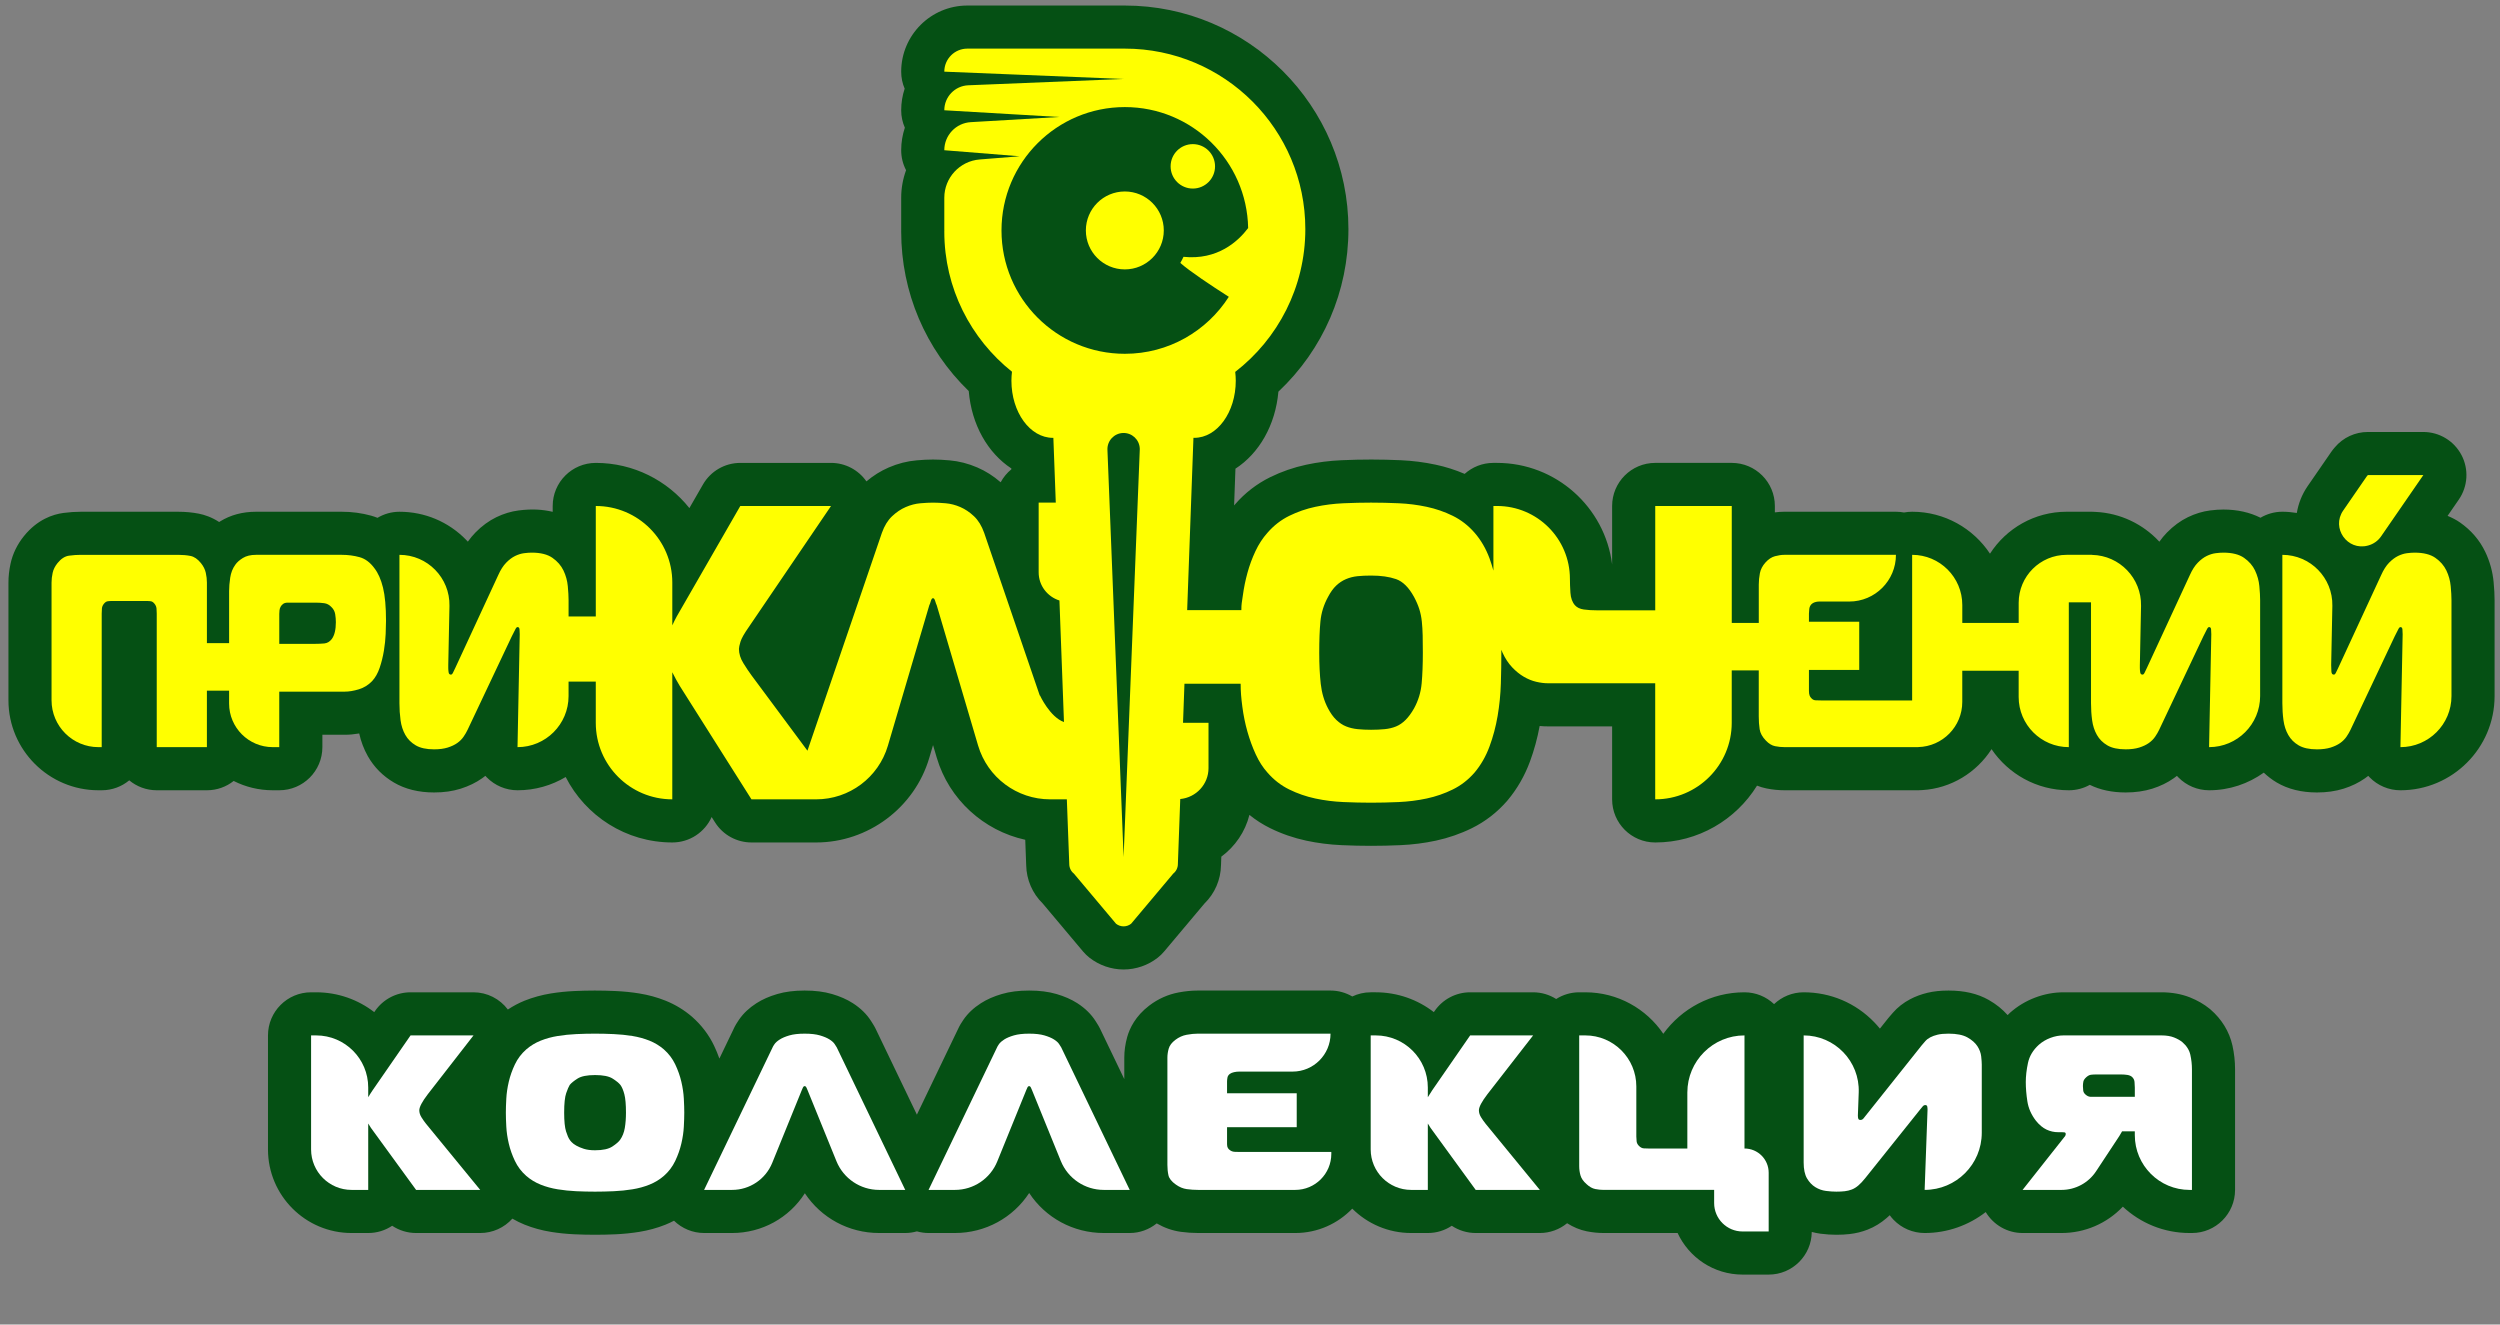
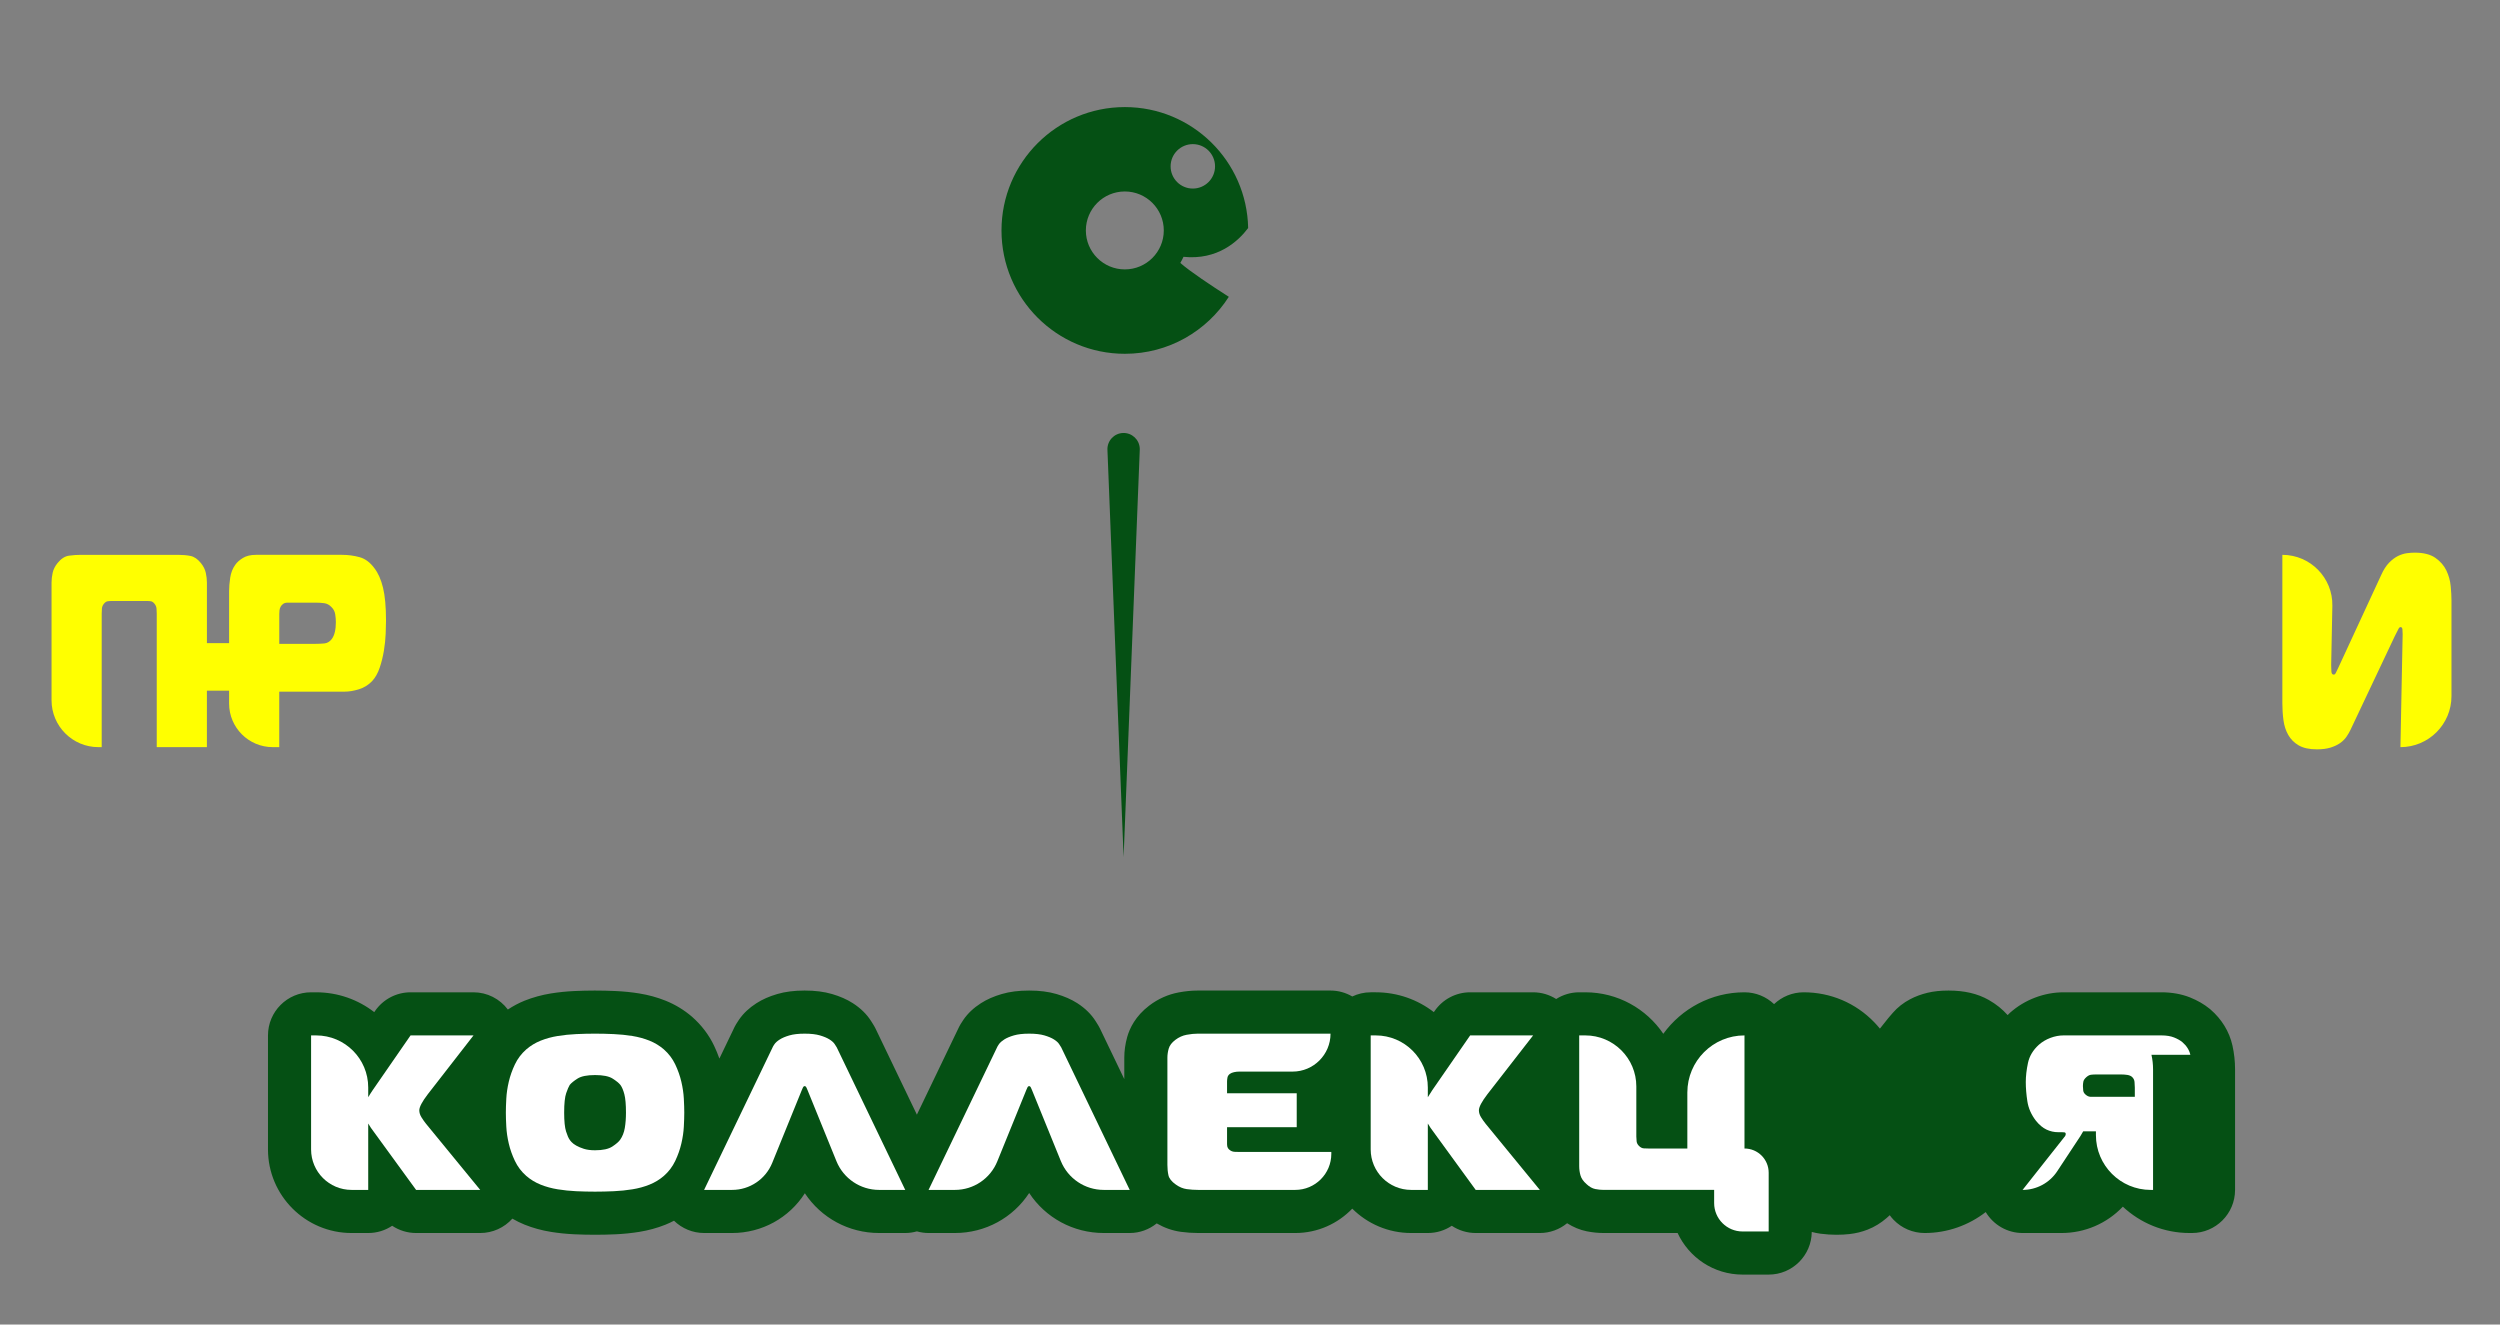
<svg xmlns="http://www.w3.org/2000/svg" width="793.7" height="420.52">
  <rect width="100%" height="100%" fill="#808080" stroke="none" />
  <defs>
    <clipPath clipPathUnits="userSpaceOnUse" id="clipPath40">
      <path d="m-122.086,1177.89l595.276,0l0,-841.89l-595.276,0l0,841.89z" id="path38" />
    </clipPath>
  </defs>
  <g class="layer">
    <title>Layer 1</title>
    <g id="g8" transform="matrix(2.414 0 0 -2.414 0.104 2032.53)">
      <g id="g34">
        <g clip-path="url(#clipPath40)" id="g36">
          <g id="g42" transform="translate(460.995 651.421)">
-             <path d="m-133.086,114c-0.131,1.384 -0.5,2.719 -1.1,3.975c-0.734,1.532 -1.843,2.828 -3.305,3.856c-0.508,0.356 -1.067,0.636 -1.65,0.881l1.478,2.144c1.195,1.735 1.331,3.99 0.35,5.855c-0.979,1.864 -2.912,3.032 -5.018,3.032l-7.3,0c-1.669,0 -3.251,-0.735 -4.327,-2.006c-0.175,-0.199 -0.34,-0.406 -0.495,-0.631l-3.09,-4.483c-0.752,-1.091 -1.22,-2.296 -1.425,-3.53c-0.624,0.097 -1.258,0.161 -1.902,0.161c-1.051,0 -2.031,-0.292 -2.876,-0.79c-1.406,0.707 -3.039,1.079 -4.889,1.079c-0.531,0 -1.092,-0.038 -1.729,-0.118c-0.983,-0.126 -1.96,-0.421 -2.921,-0.884c-0.988,-0.479 -1.916,-1.16 -2.755,-2.018c-0.359,-0.366 -0.694,-0.771 -1.005,-1.21c-2.114,2.284 -5.088,3.768 -8.415,3.921c-0.155,0.014 -0.311,0.02 -0.465,0.02l-3.315,0c-4.227,0 -7.949,-2.2 -10.081,-5.516c-2.198,3.322 -5.966,5.516 -10.238,5.516c-0.364,0 -0.72,-0.034 -1.065,-0.1c-0.345,0.066 -0.701,0.1 -1.066,0.1l-14.682,0c-0.404,0 -0.818,-0.027 -1.241,-0.083l0,0.838c0,3.131 -2.538,5.669 -5.669,5.669l-10.065,0c-3.131,0 -5.669,-2.538 -5.669,-5.669l0,-7.69c-0.939,7.521 -7.372,13.359 -15.142,13.359l-0.472,0c-1.452,0 -2.777,-0.546 -3.78,-1.445c-1.216,0.523 -2.49,0.928 -3.804,1.209c-1.506,0.323 -3.057,0.52 -4.605,0.588c-2.634,0.116 -5.068,0.121 -7.779,0c-1.569,-0.068 -3.129,-0.265 -4.639,-0.589c-1.656,-0.354 -3.252,-0.907 -4.743,-1.641c-1.762,-0.866 -3.326,-2.077 -4.602,-3.547c-0.05,-0.056 -0.1,-0.112 -0.149,-0.169l0.176,4.833c3.102,2.007 5.261,5.711 5.649,10.13c5.886,5.544 9.21,13.184 9.21,21.372c0,16.217 -13.193,29.409 -29.41,29.409l-20.709,0c-4.797,0 -8.7,-3.902 -8.7,-8.699c0,-0.792 0.163,-1.548 0.457,-2.233c-0.297,-0.894 -0.457,-1.85 -0.457,-2.844c0,-0.813 0.172,-1.588 0.481,-2.289c-0.312,-0.934 -0.481,-1.932 -0.481,-2.966c0,-0.943 0.231,-1.837 0.642,-2.623c-0.415,-1.139 -0.642,-2.363 -0.642,-3.633l0,-4.122c0,-0.065 0.001,-0.127 0.002,-0.169c-0.001,-0.059 -0.002,-0.116 -0.002,-0.154c0,-7.974 3.206,-15.471 8.884,-20.969c0.366,-4.432 2.512,-8.152 5.606,-10.179l0.004,-0.106c-0.576,-0.471 -1.057,-1.052 -1.412,-1.712c-0.941,0.819 -1.968,1.473 -3.06,1.944c-1.197,0.518 -2.436,0.834 -3.672,0.94c-1.629,0.142 -2.712,0.14 -4.315,0.001c-1.248,-0.107 -2.487,-0.424 -3.676,-0.939c-1.043,-0.45 -2.026,-1.063 -2.931,-1.83c-1.051,1.512 -2.785,2.432 -4.654,2.432l-11.933,0c-2.029,0 -3.903,-1.083 -4.914,-2.842l-1.784,-3.101c-2.885,3.619 -7.33,5.943 -12.308,5.943c-3.131,0 -5.669,-2.538 -5.669,-5.669l0,-0.764c-1.325,0.306 -2.683,0.408 -4.484,0.18c-0.985,-0.127 -1.965,-0.423 -2.916,-0.882c-0.988,-0.479 -1.919,-1.159 -2.759,-2.02c-0.357,-0.363 -0.691,-0.766 -0.999,-1.201c-0.081,0.086 -0.162,0.172 -0.246,0.257c-2.322,2.37 -5.429,3.675 -8.748,3.675c-1.057,0 -2.043,-0.295 -2.89,-0.798c-0.276,0.108 -0.556,0.207 -0.843,0.286c-1.231,0.34 -2.524,0.512 -3.843,0.512l-11.297,0c-1.763,0 -3.344,-0.424 -4.708,-1.266c-0.045,-0.027 -0.089,-0.055 -0.134,-0.084c-0.98,0.64 -1.927,0.95 -2.675,1.099c-0.847,0.167 -1.765,0.251 -2.728,0.251l-12.785,0c-0.733,0 -1.505,-0.053 -2.292,-0.157c-1.396,-0.186 -3.428,-0.862 -5.185,-3.035c-0.889,-1.101 -1.484,-2.326 -1.768,-3.629c-0.184,-0.841 -0.278,-1.681 -0.278,-2.497l0,-15.475c0,-6.526 5.31,-11.836 11.837,-11.836l0.43,0c1.376,0 2.637,0.49 3.619,1.305c0.982,-0.815 2.244,-1.305 3.62,-1.305l6.597,0c1.33,0 2.552,0.458 3.519,1.225c1.546,-0.784 3.293,-1.225 5.141,-1.225l0.855,0c3.131,0 5.67,2.538 5.67,5.669l0,1.63l2.941,0c0.619,0 1.256,0.061 1.902,0.173c0.236,-1.067 0.615,-2.07 1.137,-2.992c0.818,-1.442 1.973,-2.607 3.427,-3.461c1.475,-0.869 3.252,-1.308 5.285,-1.308c1.291,0 2.435,0.162 3.495,0.496c1.057,0.332 2.01,0.795 2.828,1.374c0.143,0.102 0.284,0.207 0.42,0.315c0.06,-0.066 0.121,-0.132 0.184,-0.196c1.066,-1.088 2.525,-1.7 4.048,-1.7c2.312,0 4.476,0.636 6.33,1.743c2.603,-5.104 7.913,-8.608 14.025,-8.608c2.304,0 4.286,1.373 5.174,3.346l0.446,-0.707c1.039,-1.643 2.848,-2.639 4.792,-2.639l8.51,0c6.826,0 12.941,4.572 14.87,11.118l0.498,1.687l0.489,-1.658c1.62,-5.494 6.181,-9.601 11.637,-10.794l0.125,-3.336c0.036,-1.927 0.82,-3.726 2.184,-5.056l5.295,-6.301c0.25,-0.298 0.531,-0.568 0.836,-0.809c1.276,-1.004 2.873,-1.556 4.495,-1.556c1.621,0 3.217,0.551 4.493,1.553c0.307,0.242 0.587,0.513 0.838,0.812l5.297,6.302c1.365,1.33 2.148,3.131 2.183,5.059l0.041,1.113c1.808,1.331 3.138,3.265 3.697,5.493c0.847,-0.686 1.762,-1.271 2.735,-1.748c1.493,-0.736 3.089,-1.288 4.749,-1.644c1.506,-0.322 3.066,-0.519 4.63,-0.588c2.69,-0.119 5.071,-0.119 7.754,0c1.57,0.069 3.129,0.266 4.639,0.589c1.654,0.355 3.25,0.907 4.739,1.641c1.762,0.865 3.327,2.077 4.651,3.599c0.023,0.027 0.046,0.053 0.067,0.079c1.248,1.491 2.234,3.206 2.931,5.091c0.55,1.49 0.979,3.06 1.275,4.672c0.367,-0.034 0.729,-0.052 1.085,-0.052l8.446,0l0,-9.597c0,-3.131 2.538,-5.669 5.669,-5.669c5.649,0 10.613,2.992 13.388,7.474c0.406,-0.16 0.823,-0.284 1.248,-0.37c0.786,-0.159 1.592,-0.239 2.397,-0.239l17.546,0c0.179,0 0.356,0.008 0.53,0.024c3.819,0.221 7.165,2.328 9.122,5.384c2.206,-3.262 5.939,-5.408 10.165,-5.408c1,0 1.939,0.259 2.756,0.713c1.355,-0.665 2.938,-1.002 4.716,-1.002c1.275,0 2.452,0.167 3.499,0.497c1.056,0.332 2.007,0.795 2.825,1.373c0.143,0.103 0.284,0.207 0.42,0.315c0.06,-0.066 0.121,-0.132 0.184,-0.196c1.067,-1.088 2.526,-1.7 4.048,-1.7c2.681,0 5.158,0.865 7.188,2.318c0.515,-0.486 1.08,-0.928 1.712,-1.299c1.475,-0.869 3.253,-1.308 5.286,-1.308c1.274,0 2.451,0.167 3.499,0.497c1.055,0.332 2.006,0.795 2.824,1.373c0.143,0.102 0.284,0.207 0.42,0.315c0.06,-0.066 0.121,-0.132 0.184,-0.196c1.067,-1.088 2.526,-1.7 4.048,-1.7c6.828,0 12.383,5.555 12.383,12.383l0,12.615c0,0.69 -0.041,1.468 -0.127,2.377" fill="#055014" fill-rule="nonzero" id="path44" />
-           </g>
+             </g>
          <g id="g46" transform="translate(176.69 643.95)">
            <path d="m-133.086,114c-0.273,-0.361 -0.604,-0.561 -0.993,-0.597c-0.389,-0.036 -0.788,-0.053 -1.196,-0.053l-4.729,0l0,3.937c0,0.145 0.009,0.302 0.029,0.47c0.019,0.169 0.068,0.325 0.146,0.47c0.077,0.144 0.19,0.271 0.336,0.379c0.146,0.109 0.354,0.163 0.627,0.163l3.649,0c0.389,0 0.763,-0.025 1.124,-0.073c0.36,-0.048 0.675,-0.217 0.948,-0.506c0.273,-0.264 0.438,-0.578 0.496,-0.939c0.059,-0.36 0.088,-0.71 0.088,-1.047c0,-0.988 -0.175,-1.723 -0.525,-2.204m5.604,9.285c-0.564,0.771 -1.216,1.258 -1.956,1.463c-0.739,0.204 -1.517,0.308 -2.335,0.308l-11.296,0c-0.701,0 -1.275,-0.14 -1.723,-0.416c-0.447,-0.278 -0.778,-0.573 -0.992,-0.885c-0.35,-0.483 -0.574,-1.048 -0.671,-1.698c-0.098,-0.651 -0.146,-1.242 -0.146,-1.771l0,-6.846l-2.919,0l0,7.966c0,0.409 -0.048,0.837 -0.146,1.282c-0.097,0.447 -0.311,0.874 -0.642,1.284c-0.428,0.529 -0.885,0.842 -1.372,0.939c-0.487,0.096 -1.031,0.145 -1.635,0.145l-12.785,0c-0.486,0 -1.002,-0.036 -1.547,-0.109c-0.544,-0.072 -1.05,-0.397 -1.518,-0.975c-0.331,-0.41 -0.545,-0.837 -0.642,-1.284c-0.097,-0.445 -0.146,-0.873 -0.146,-1.282l0,-15.474c0,-3.406 2.762,-6.167 6.168,-6.167l0.429,0l0,17.558c0,0.241 0.01,0.47 0.029,0.687c0.02,0.217 0.107,0.422 0.263,0.614c0.156,0.192 0.321,0.301 0.497,0.325c0.174,0.025 0.35,0.036 0.525,0.036l4.612,0c0.194,0 0.374,-0.011 0.54,-0.036c0.165,-0.024 0.325,-0.133 0.481,-0.325c0.156,-0.192 0.243,-0.403 0.263,-0.632c0.019,-0.229 0.029,-0.452 0.029,-0.669l0,-17.558l6.597,0l0,7.425l2.919,0l0,-1.684c0,-3.171 2.57,-5.741 5.742,-5.741l0.855,0l0,7.298l8.611,0c0.564,0 1.182,0.102 1.853,0.307c0.672,0.204 1.25,0.56 1.737,1.066c0.428,0.458 0.764,1.047 1.007,1.77c0.243,0.723 0.428,1.469 0.555,2.24c0.126,0.771 0.204,1.511 0.233,2.222c0.029,0.71 0.044,1.283 0.044,1.717c0,1.83 -0.131,3.281 -0.394,4.353c-0.263,1.072 -0.638,1.92 -1.124,2.547" fill="#ffff00" fill-rule="nonzero" id="path48" />
          </g>
          <g id="g50" transform="translate(320.013 638.089)">
-             <path d="m-133.086,114c-0.104,-1.157 -0.438,-2.251 -1.001,-3.28c-0.356,-0.624 -0.728,-1.13 -1.114,-1.515c-0.386,-0.386 -0.802,-0.671 -1.245,-0.854c-0.447,-0.184 -0.944,-0.304 -1.494,-0.359c-0.549,-0.055 -1.15,-0.082 -1.802,-0.082c-0.624,0 -1.211,0.027 -1.759,0.082c-0.55,0.055 -1.055,0.175 -1.514,0.359c-0.461,0.183 -0.89,0.468 -1.292,0.854c-0.401,0.385 -0.764,0.891 -1.091,1.515c-0.505,0.956 -0.824,2.03 -0.958,3.225c-0.133,1.193 -0.2,2.562 -0.2,4.106c0,1.616 0.051,2.985 0.157,4.105c0.103,1.12 0.437,2.196 1.001,3.224c0.327,0.625 0.682,1.121 1.069,1.488c0.386,0.368 0.816,0.653 1.292,0.855c0.473,0.201 0.978,0.331 1.513,0.386c0.535,0.055 1.128,0.082 1.782,0.082c1.305,0 2.404,-0.156 3.296,-0.468c0.888,-0.312 1.675,-1.093 2.359,-2.343c0.296,-0.55 0.525,-1.083 0.689,-1.597c0.163,-0.515 0.275,-1.058 0.334,-1.627c0.06,-0.569 0.097,-1.184 0.112,-1.845c0.015,-0.662 0.022,-1.416 0.022,-2.26c0,-1.544 -0.052,-2.893 -0.156,-4.051m109.607,14.857c-0.311,0.65 -0.794,1.204 -1.445,1.662c-0.652,0.457 -1.561,0.687 -2.729,0.687c-0.292,0 -0.627,-0.025 -1.007,-0.073c-0.38,-0.049 -0.769,-0.169 -1.168,-0.361c-0.399,-0.193 -0.793,-0.488 -1.182,-0.886c-0.389,-0.397 -0.74,-0.945 -1.051,-1.643l-5.633,-12.176c-0.137,-0.289 -0.244,-0.512 -0.322,-0.668c-0.078,-0.157 -0.165,-0.235 -0.262,-0.235c-0.175,0 -0.278,0.102 -0.307,0.307c-0.029,0.204 -0.044,0.391 -0.044,0.56l0,0.397l0.156,7.777c0.074,3.636 -2.816,6.627 -6.434,6.704c-0.012,0.002 -0.024,0.008 -0.036,0.008l-0.107,0l-2.92,0l-0.027,0l-0.262,0c-3.484,0 -6.307,-2.824 -6.307,-6.308l0,-2.652l-7.415,0l0,2.363c0,3.643 -2.954,6.597 -6.596,6.597l0,-19.149l-12.027,0c-0.214,0 -0.437,0.005 -0.671,0.018c-0.234,0.011 -0.428,0.114 -0.583,0.307c-0.079,0.073 -0.147,0.181 -0.206,0.325c-0.057,0.145 -0.086,0.349 -0.086,0.614l0,2.746l6.614,0l0,6.343l-6.614,0l0,1.063c0,0.169 0.014,0.374 0.043,0.614c0.029,0.242 0.122,0.446 0.278,0.615c0.116,0.12 0.266,0.211 0.452,0.271c0.185,0.06 0.374,0.09 0.569,0.09l3.957,0c3.393,0 6.143,2.75 6.143,6.143l-14.683,0c-0.37,0 -0.778,-0.061 -1.225,-0.181c-0.449,-0.121 -0.866,-0.398 -1.256,-0.831c-0.39,-0.434 -0.633,-0.904 -0.73,-1.409c-0.097,-0.506 -0.145,-1 -0.145,-1.482l0,-5.05l-3.554,0l0,15.377l-10.064,0l0,-13.723l-7.615,0c-0.681,0 -1.276,0.035 -1.78,0.11c-0.505,0.073 -0.89,0.256 -1.158,0.551c-0.356,0.404 -0.556,0.955 -0.601,1.652c-0.045,0.699 -0.067,1.305 -0.067,1.819c0,5.297 -4.294,9.591 -9.591,9.591l-0.471,0l0,-8.501c-0.155,0.544 -0.316,1.085 -0.51,1.611c-0.476,1.285 -1.128,2.406 -1.959,3.362c-0.831,0.955 -1.789,1.698 -2.872,2.232c-1.083,0.533 -2.226,0.928 -3.428,1.185c-1.202,0.257 -2.427,0.413 -3.674,0.468c-1.247,0.055 -2.465,0.084 -3.651,0.084c-1.159,0 -2.368,-0.029 -3.629,-0.084c-1.263,-0.055 -2.494,-0.211 -3.696,-0.468c-1.203,-0.257 -2.346,-0.652 -3.429,-1.185c-1.085,-0.534 -2.042,-1.277 -2.872,-2.232c-0.623,-0.698 -1.152,-1.507 -1.581,-2.425c-0.431,-0.919 -0.78,-1.865 -1.046,-2.838c-0.268,-0.974 -0.468,-1.957 -0.602,-2.949c-0.134,-0.991 -0.2,-1.078 -0.2,-1.96l-7.127,0l0.826,22.669c0.035,-0.001 0.07,-0.008 0.105,-0.008c3.016,0 5.461,3.365 5.461,7.516c0,0.394 -0.03,0.779 -0.072,1.157c5.607,4.342 9.22,11.135 9.22,18.775c0,13.112 -10.629,23.741 -23.74,23.741l-20.71,0c-1.673,0 -3.03,-1.357 -3.03,-3.031l23.58,-0.96l-20.426,-0.831c-1.762,-0.071 -3.154,-1.522 -3.154,-3.286l15.111,-0.883l-11.627,-0.679c-1.956,-0.114 -3.484,-1.734 -3.484,-3.693l9.911,-0.794l-5.259,-0.421c-2.627,-0.211 -4.652,-2.405 -4.652,-5.04l0,-4.123c0,-0.056 0.004,-0.111 0.004,-0.167c0,-0.052 -0.004,-0.103 -0.004,-0.156c0,-7.454 3.483,-14.105 8.901,-18.429c-0.044,-0.385 -0.074,-0.777 -0.074,-1.18c0,-4.151 2.445,-7.516 5.461,-7.516c0.019,0 0.036,0.004 0.055,0.004l0.318,-8.524l-2.252,0l0,-9.168c0,-1.744 1.154,-3.204 2.733,-3.703l0.597,-15.99c-1.866,0.676 -3.154,3.501 -3.154,3.501l-0.03,-0.009l-7.314,21.4c-0.326,0.918 -0.771,1.644 -1.335,2.177c-0.565,0.533 -1.166,0.937 -1.803,1.212c-0.639,0.276 -1.277,0.441 -1.915,0.496c-0.639,0.055 -1.195,0.084 -1.669,0.084c-0.476,0 -1.033,-0.029 -1.671,-0.084c-0.638,-0.055 -1.276,-0.22 -1.914,-0.496c-0.639,-0.275 -1.24,-0.679 -1.803,-1.212c-0.564,-0.533 -1.01,-1.259 -1.336,-2.177l-9.792,-28.655l-7.362,9.916c-0.327,0.441 -0.683,0.973 -1.069,1.599c-0.386,0.624 -0.579,1.248 -0.579,1.874c0,0.183 0.067,0.496 0.201,0.937c0.133,0.441 0.496,1.083 1.09,1.929l10.82,15.928l-11.933,0l-8.372,-14.55c-0.193,-0.348 -0.382,-0.739 -0.57,-1.15l0,5.637c0,5.557 -4.506,10.063 -10.063,10.063l0,-14.533l-3.579,0l0,2.147c0,0.505 -0.034,1.12 -0.102,1.842c-0.068,0.723 -0.258,1.41 -0.569,2.06c-0.312,0.65 -0.793,1.204 -1.445,1.662c-0.652,0.457 -1.562,0.687 -2.73,0.687c-0.291,0 -0.627,-0.025 -1.006,-0.073c-0.38,-0.049 -0.77,-0.169 -1.168,-0.361c-0.399,-0.193 -0.793,-0.488 -1.182,-0.886c-0.39,-0.397 -0.74,-0.945 -1.051,-1.643l-5.634,-12.176c-0.136,-0.289 -0.243,-0.512 -0.321,-0.668c-0.078,-0.157 -0.165,-0.235 -0.263,-0.235c-0.174,0 -0.277,0.102 -0.306,0.307c-0.029,0.204 -0.044,0.391 -0.044,0.56l0,0.397l0.157,7.776c0.074,3.685 -2.893,6.713 -6.579,6.713l0,-19.51c0,-0.772 0.049,-1.518 0.146,-2.24c0.098,-0.723 0.307,-1.368 0.628,-1.933c0.321,-0.567 0.778,-1.025 1.372,-1.373c0.593,-0.35 1.396,-0.525 2.408,-0.525c0.701,0 1.299,0.08 1.795,0.236c0.497,0.156 0.915,0.354 1.255,0.595c0.341,0.241 0.618,0.518 0.832,0.832c0.214,0.312 0.389,0.614 0.526,0.903l5.808,12.284c0.214,0.409 0.37,0.716 0.468,0.921c0.097,0.204 0.194,0.308 0.291,0.308c0.156,0 0.243,-0.097 0.263,-0.29c0.019,-0.193 0.029,-0.41 0.029,-0.65l-0.292,-14.85c3.708,0 6.714,3.006 6.714,6.714l0,1.909l3.579,0l0,-5.425c0,-5.557 4.505,-10.063 10.063,-10.063l0,16.715c0.332,-0.665 0.658,-1.272 0.971,-1.779l9.441,-14.936l5.176,0l0.435,0l2.899,0c4.359,0 8.199,2.871 9.432,7.053l5.445,18.466c0.059,0.11 0.126,0.294 0.201,0.551c0.073,0.256 0.17,0.384 0.29,0.384c0.117,0 0.214,-0.128 0.288,-0.384c0.075,-0.257 0.141,-0.441 0.201,-0.551l5.437,-18.437c1.238,-4.199 5.094,-7.082 9.472,-7.082l2.202,0l0.318,-8.509c0,-0.491 0.225,-0.956 0.611,-1.259l5.541,-6.593c0.291,-0.229 0.641,-0.344 0.991,-0.344c0.35,0 0.7,0.115 0.991,0.344l5.54,6.593c0.386,0.303 0.611,0.767 0.611,1.258l0.312,8.55c2.082,0.2 3.717,1.933 3.717,4.068l0,5.956l-3.351,0l0.187,5.14l7.391,0c0,-1.065 0.073,-1.884 0.222,-3.024c0.149,-1.138 0.371,-2.232 0.669,-3.278c0.296,-1.048 0.659,-2.04 1.09,-2.977c0.43,-0.937 0.942,-1.735 1.537,-2.397c0.83,-0.956 1.787,-1.7 2.872,-2.231c1.083,-0.534 2.226,-0.929 3.429,-1.186c1.202,-0.257 2.433,-0.413 3.696,-0.468c1.261,-0.055 2.47,-0.084 3.629,-0.084c1.157,0 2.367,0.029 3.629,0.084c1.26,0.055 2.494,0.211 3.696,0.468c1.202,0.257 2.345,0.652 3.428,1.186c1.083,0.531 2.041,1.275 2.872,2.231c0.831,0.992 1.483,2.13 1.959,3.418c0.475,1.285 0.831,2.626 1.069,4.023c0.237,1.396 0.379,2.81 0.424,4.243c0.044,1.433 0.065,2.792 0.065,4.079c0,0.122 -0.003,0.255 -0.003,0.379c0.053,-0.126 0.099,-0.253 0.157,-0.379c0.355,-0.772 0.779,-1.416 1.269,-1.929c0.489,-0.516 1.001,-0.929 1.535,-1.24c0.535,-0.313 1.077,-0.533 1.626,-0.661c0.549,-0.13 1.061,-0.194 1.535,-0.194l14.116,0l0,-15.267c5.558,0 10.064,4.507 10.064,10.065l0,6.889l3.554,0l0,-6.042c0,-0.602 0.038,-1.162 0.116,-1.679c0.077,-0.519 0.351,-1.019 0.817,-1.5c0.389,-0.41 0.793,-0.657 1.211,-0.741c0.419,-0.085 0.842,-0.127 1.271,-0.127l16.755,0l0.653,0l0.138,0l0,0.007c3.218,0.075 5.805,2.701 5.805,5.937l0,4.1l7.415,0l0,-3.447c0,-3.643 2.953,-6.597 6.596,-6.597l0,19.042l2.92,0l0,-13.26c0,-0.772 0.048,-1.518 0.146,-2.24c0.096,-0.723 0.306,-1.368 0.628,-1.933c0.32,-0.567 0.777,-1.025 1.371,-1.373c0.593,-0.35 1.396,-0.525 2.408,-0.525c0.701,0 1.3,0.08 1.796,0.236c0.496,0.156 0.914,0.354 1.255,0.595c0.339,0.241 0.617,0.518 0.832,0.832c0.214,0.312 0.388,0.614 0.525,0.903l5.809,12.284c0.214,0.409 0.369,0.716 0.466,0.921c0.098,0.204 0.195,0.308 0.292,0.308c0.156,0 0.244,-0.097 0.263,-0.29c0.02,-0.193 0.029,-0.41 0.029,-0.65l-0.292,-14.85c3.708,0 6.714,3.006 6.714,6.714l0,12.616c0,0.505 -0.034,1.12 -0.102,1.842c-0.069,0.723 -0.258,1.41 -0.569,2.06" fill="#ffff00" fill-rule="nonzero" id="path52" />
-           </g>
+             </g>
          <g id="g54" transform="translate(455.35 650.886)">
            <path d="m-133.086,114c-0.068,0.723 -0.258,1.409 -0.568,2.06c-0.312,0.65 -0.794,1.204 -1.446,1.662c-0.652,0.457 -1.561,0.686 -2.729,0.686c-0.292,0 -0.627,-0.024 -1.007,-0.072c-0.38,-0.049 -0.769,-0.169 -1.168,-0.361c-0.398,-0.194 -0.793,-0.489 -1.182,-0.886c-0.389,-0.398 -0.74,-0.945 -1.05,-1.644l-5.634,-12.175c-0.137,-0.29 -0.243,-0.512 -0.321,-0.668c-0.079,-0.158 -0.166,-0.236 -0.263,-0.236c-0.195,0 -0.302,0.133 -0.321,0.398c-0.02,0.264 -0.03,0.553 -0.03,0.867l0.156,7.777c0.075,3.684 -2.892,6.711 -6.577,6.711l0,-19.51c0,-0.771 0.048,-1.517 0.146,-2.24c0.097,-0.723 0.307,-1.367 0.628,-1.932c0.32,-0.567 0.777,-1.025 1.371,-1.374c0.594,-0.349 1.396,-0.524 2.408,-0.524c0.701,0 1.3,0.079 1.796,0.235c0.496,0.157 0.914,0.355 1.255,0.596c0.34,0.24 0.617,0.518 0.832,0.831c0.214,0.313 0.389,0.614 0.525,0.903l5.809,12.285c0.214,0.409 0.369,0.715 0.467,0.921c0.097,0.204 0.194,0.307 0.292,0.307c0.155,0 0.243,-0.096 0.262,-0.289c0.02,-0.193 0.03,-0.41 0.03,-0.65l-0.292,-14.85c3.708,0 6.714,3.006 6.714,6.714l0,12.615c0,0.506 -0.035,1.12 -0.103,1.843" fill="#ffff00" fill-rule="nonzero" id="path56" />
          </g>
          <g id="g58" transform="translate(444.459 656.225)">
-             <path d="m-133.086,114l0.044,0.012c0.686,0.185 1.285,0.609 1.688,1.194l5.559,8.064l-7.3,0c-0.051,-0.062 -0.108,-0.12 -0.154,-0.186l-3.091,-4.484c-1.586,-2.3 0.557,-5.329 3.254,-4.6" fill="#ffff00" fill-rule="nonzero" id="path60" />
-           </g>
+             </g>
          <g id="g62" transform="translate(286.997 706.099)">
            <path d="m-133.086,114c0,1.614 1.308,2.922 2.922,2.922c1.614,0 2.922,-1.308 2.922,-2.922c0,-1.614 -1.308,-2.922 -2.922,-2.922c-1.614,0 -2.922,1.308 -2.922,2.922m-6.021,-13.554c-2.831,0 -5.125,2.294 -5.125,5.124c0,2.83 2.294,5.125 5.125,5.125c2.83,0 5.124,-2.295 5.124,-5.125c0,-2.83 -2.294,-5.124 -5.124,-5.124m16.219,5.44c-0.169,8.814 -7.361,15.908 -16.216,15.908c-8.96,0 -16.223,-7.264 -16.223,-16.224c0,-8.96 7.263,-16.223 16.223,-16.223c5.746,0 10.79,2.989 13.673,7.495c-2.333,1.491 -5.159,3.37 -6.378,4.456c0.153,0.26 0.293,0.527 0.417,0.803c4.481,-0.464 7.193,2.042 8.504,3.785" fill="#055014" fill-rule="nonzero" id="path64" />
          </g>
          <g id="g66" transform="translate(280.731 671.031)">
            <path d="m-133.086,114c-1.174,-0.046 -2.088,-1.036 -2.042,-2.21l2.126,-53.565l2.126,53.565c0.002,0.054 0.002,0.113 0,0.168c-0.046,1.174 -1.036,2.088 -2.21,2.042" fill="#055014" fill-rule="nonzero" id="path68" />
          </g>
          <g id="g70" transform="translate(426.641 590.495)">
            <path d="m-133.086,114l-0.003,0.01c-0.407,1.802 -1.4,3.428 -2.872,4.702c-0.041,0.035 -0.082,0.07 -0.123,0.103c-0.725,0.593 -1.589,1.093 -2.586,1.493c-1.118,0.444 -2.384,0.67 -3.764,0.67l-12.842,0c-1.274,0 -2.536,-0.233 -3.752,-0.694c-1.216,-0.46 -2.312,-1.117 -3.301,-1.99c-0.111,-0.1 -0.214,-0.207 -0.32,-0.311c-0.683,0.768 -1.511,1.439 -2.494,1.995c-1.467,0.828 -3.193,1.23 -5.277,1.23c-1.041,0 -1.944,-0.096 -2.765,-0.292c-0.823,-0.199 -1.587,-0.481 -2.267,-0.839c-0.9,-0.472 -1.674,-1.08 -2.288,-1.79l-0.505,-0.585c-0.047,-0.054 -0.092,-0.109 -0.137,-0.165l-1.063,-1.335c-0.231,0.284 -0.476,0.559 -0.733,0.826c-2.456,2.547 -5.758,3.95 -9.296,3.95c-1.508,0 -2.876,-0.594 -3.891,-1.554c-1.016,0.96 -2.382,1.554 -3.891,1.554c-4.386,0 -8.278,-2.153 -10.677,-5.457c-2.227,3.29 -5.995,5.457 -10.258,5.457l-0.803,0c-1.114,0 -2.151,-0.327 -3.028,-0.882c-0.89,0.564 -1.936,0.882 -3.032,0.882l-8.281,0c-1.861,0 -3.605,-0.915 -4.663,-2.445l-0.112,-0.163c-2.116,1.634 -4.766,2.608 -7.64,2.608l-0.666,0c-0.868,0 -1.688,-0.201 -2.423,-0.55c-0.84,0.492 -1.815,0.78 -2.859,0.78l-17.463,0c-0.789,0 -1.601,-0.079 -2.488,-0.242c-1.413,-0.261 -2.723,-0.846 -3.897,-1.739c-1.818,-1.384 -2.575,-3.001 -2.889,-4.114c-0.256,-0.907 -0.387,-1.831 -0.387,-2.745l0,-2.81l-3.188,6.634c-0.11,0.228 -0.262,0.49 -0.401,0.701l-0.162,0.257c-0.006,0.01 -0.011,0.018 -0.017,0.027c-0.574,0.913 -1.383,1.708 -2.419,2.374c-0.782,0.498 -1.672,0.89 -2.718,1.197c-1.055,0.31 -2.235,0.46 -3.61,0.46c-1.375,0 -2.557,-0.151 -3.603,-0.458c-1.053,-0.308 -1.945,-0.701 -2.739,-1.208c-0.971,-0.624 -1.723,-1.335 -2.302,-2.178c-0.247,-0.361 -0.518,-0.785 -0.746,-1.301l-5.371,-11.176l-5.432,11.305c-0.108,0.225 -0.262,0.488 -0.398,0.697l-0.165,0.261l-0.022,0.036c-0.574,0.908 -1.382,1.701 -2.411,2.362c-0.783,0.501 -1.675,0.893 -2.722,1.2c-1.054,0.31 -2.235,0.46 -3.609,0.46c-1.376,0 -2.557,-0.151 -3.604,-0.458c-1.054,-0.309 -1.947,-0.702 -2.734,-1.206c-0.97,-0.622 -1.722,-1.331 -2.311,-2.187c-0.246,-0.359 -0.514,-0.782 -0.74,-1.293l-1.827,-3.802c-0.199,0.56 -0.426,1.117 -0.687,1.667c-0.688,1.447 -1.653,2.723 -2.911,3.831c-1.035,0.892 -2.208,1.605 -3.499,2.123c-1.083,0.432 -2.239,0.75 -3.446,0.946c-1,0.161 -2.042,0.267 -3.097,0.315c-1.896,0.086 -3.637,0.084 -5.446,0c-1.04,-0.049 -2.074,-0.155 -3.077,-0.316c-1.2,-0.195 -2.357,-0.513 -3.446,-0.947c-0.777,-0.312 -1.51,-0.706 -2.211,-1.168c-1.058,1.405 -2.717,2.265 -4.517,2.265l-8.28,0c-1.862,0 -3.605,-0.915 -4.664,-2.446l-0.112,-0.162c-2.115,1.634 -4.766,2.608 -7.64,2.608l-0.666,0c-3.13,0 -5.669,-2.539 -5.669,-5.67l0,-14.993c0,-6.063 4.933,-10.995 10.995,-10.995l2.189,0c1.164,0 2.247,0.351 3.148,0.954c0.92,-0.614 2.012,-0.954 3.147,-0.954l8.434,0c1.639,0 3.168,0.707 4.227,1.892c0.519,-0.3 1.057,-0.571 1.618,-0.795c1.088,-0.436 2.249,-0.755 3.452,-0.948c1.004,-0.162 2.038,-0.268 3.076,-0.316c0.917,-0.043 1.828,-0.063 2.733,-0.063c0.874,0 1.777,0.02 2.711,0.062c1.048,0.048 2.089,0.155 3.097,0.317c1.203,0.194 2.364,0.512 3.446,0.946c0.386,0.154 0.759,0.333 1.125,0.523c1.047,-1.022 2.461,-1.618 3.959,-1.618l3.682,0c3.937,0 7.506,1.998 9.568,5.227c2.142,-3.234 5.769,-5.227 9.764,-5.227l3.439,0c0.526,0 1.04,0.078 1.534,0.217c0.493,-0.139 1.007,-0.217 1.533,-0.217l3.471,0c4.002,0 7.632,2.008 9.762,5.262c2.147,-3.255 5.792,-5.262 9.807,-5.262l3.414,0c1.314,0 2.559,0.464 3.553,1.265c0.999,-0.579 2.066,-0.957 3.189,-1.111c0.749,-0.102 1.515,-0.154 2.277,-0.154l12.754,0c2.944,0 5.602,1.234 7.497,3.205c1.989,-1.98 4.729,-3.205 7.75,-3.205l2.188,0c1.165,0 2.248,0.351 3.148,0.954c0.92,-0.614 2.013,-0.954 3.147,-0.954l8.435,0c1.335,0 2.594,0.473 3.588,1.288c0.81,-0.513 1.672,-0.88 2.586,-1.063c0.746,-0.149 1.494,-0.225 2.224,-0.225l9.722,0c1.493,-3.225 4.761,-5.468 8.542,-5.468l3.435,0c3.11,0 5.634,2.507 5.666,5.609c0.377,-0.098 0.76,-0.18 1.151,-0.231c0.733,-0.093 1.432,-0.14 2.077,-0.14c0.635,0 1.209,0.031 1.767,0.095c0.812,0.094 1.602,0.289 2.354,0.583c0.901,0.353 1.745,0.87 2.493,1.519c0.139,0.12 0.277,0.245 0.413,0.375c0.155,-0.213 0.325,-0.416 0.509,-0.608c1.069,-1.108 2.542,-1.734 4.081,-1.734c3.026,0 5.807,1.035 8.035,2.755c1.018,-1.694 2.846,-2.755 4.847,-2.755l5.114,0c3.089,0 5.99,1.268 8.071,3.466c2.301,-2.149 5.389,-3.466 8.778,-3.466l0.312,0c3.131,0 5.669,2.538 5.669,5.669l0,15.872c0,1.052 -0.118,2.108 -0.348,3.139" fill="#055014" fill-rule="nonzero" id="path72" />
          </g>
          <g id="g74" transform="translate(188.475 581.03)">
            <path d="m-133.086,114c-0.192,0.307 -0.288,0.614 -0.288,0.92c0,0.434 0.37,1.137 1.112,2.109l6.019,7.744l-8.281,0l-4.984,-7.208c-0.226,-0.332 -0.414,-0.634 -0.583,-0.921l0,1.281c0,3.782 -3.066,6.848 -6.848,6.848l-0.666,0l0,-14.993c0,-2.942 2.384,-5.326 5.326,-5.326l2.188,0l0,8.731c0.117,-0.189 0.232,-0.391 0.353,-0.565l5.943,-8.166l8.434,0l-7.131,8.703c-0.205,0.255 -0.403,0.536 -0.594,0.843" fill="#ffffff" fill-rule="nonzero" id="path76" />
          </g>
          <g id="g78" transform="translate(327.83 581.03)">
            <path d="m-133.086,114c-0.191,0.307 -0.287,0.614 -0.287,0.92c0,0.434 0.37,1.137 1.112,2.109l6.019,7.744l-8.281,0l-4.985,-7.208c-0.225,-0.332 -0.414,-0.634 -0.583,-0.921l0,1.281c0,3.782 -3.065,6.848 -6.848,6.848l-0.666,0l0,-14.993c0,-2.942 2.385,-5.326 5.327,-5.326l2.187,0l0,8.731c0.118,-0.189 0.233,-0.391 0.354,-0.565l5.942,-8.166l8.435,0l-7.131,8.703c-0.205,0.255 -0.403,0.536 -0.595,0.843" fill="#ffffff" fill-rule="nonzero" id="path80" />
          </g>
          <g id="g82" transform="translate(215.215 579.63)">
            <path d="m-133.086,114c-0.103,-0.6 -0.307,-1.118 -0.613,-1.552c-0.179,-0.256 -0.518,-0.551 -1.016,-0.882c-0.499,-0.333 -1.26,-0.499 -2.281,-0.499c-0.589,0 -1.081,0.065 -1.476,0.192c-0.397,0.128 -0.729,0.268 -0.997,0.422c-0.269,0.153 -0.473,0.306 -0.614,0.46c-0.14,0.153 -0.224,0.255 -0.249,0.307c-0.153,0.204 -0.313,0.569 -0.479,1.093c-0.167,0.523 -0.25,1.347 -0.25,2.473c0,1.2 0.09,2.056 0.269,2.569c0.179,0.51 0.332,0.868 0.46,1.072c0.204,0.256 0.549,0.537 1.035,0.844c0.486,0.306 1.252,0.459 2.301,0.459c1.047,0 1.814,-0.153 2.3,-0.459c0.485,-0.307 0.83,-0.588 1.035,-0.844c0.204,-0.281 0.377,-0.69 0.517,-1.226c0.141,-0.537 0.211,-1.342 0.211,-2.415c0,-0.743 -0.051,-1.413 -0.153,-2.014m7.437,6.077c-0.178,0.767 -0.447,1.527 -0.804,2.281c-0.359,0.754 -0.857,1.412 -1.496,1.975c-0.562,0.484 -1.195,0.868 -1.897,1.15c-0.703,0.281 -1.451,0.485 -2.243,0.614c-0.793,0.127 -1.61,0.21 -2.454,0.248c-0.843,0.038 -1.662,0.058 -2.453,0.058c-0.819,0 -1.643,-0.02 -2.473,-0.058c-0.831,-0.038 -1.643,-0.121 -2.434,-0.248c-0.793,-0.129 -1.541,-0.333 -2.244,-0.614c-0.703,-0.282 -1.335,-0.666 -1.897,-1.15c-0.639,-0.563 -1.138,-1.221 -1.495,-1.975c-0.359,-0.754 -0.627,-1.514 -0.805,-2.281c-0.18,-0.767 -0.288,-1.508 -0.326,-2.223c-0.039,-0.716 -0.058,-1.33 -0.058,-1.84c0,-0.513 0.019,-1.126 0.058,-1.841c0.038,-0.716 0.146,-1.457 0.326,-2.224c0.178,-0.766 0.446,-1.527 0.805,-2.281c0.357,-0.754 0.856,-1.412 1.495,-1.974c0.562,-0.486 1.194,-0.869 1.897,-1.15c0.703,-0.282 1.451,-0.486 2.244,-0.613c0.791,-0.128 1.603,-0.212 2.434,-0.25c0.83,-0.038 1.654,-0.057 2.473,-0.057c0.791,0 1.61,0.019 2.453,0.057c0.844,0.038 1.661,0.122 2.454,0.25c0.792,0.127 1.54,0.331 2.243,0.613c0.702,0.281 1.335,0.664 1.897,1.15c0.639,0.562 1.137,1.22 1.496,1.974c0.357,0.754 0.626,1.515 0.804,2.281c0.179,0.767 0.288,1.508 0.326,2.224c0.039,0.715 0.058,1.328 0.058,1.841c0,0.51 -0.019,1.124 -0.058,1.84c-0.038,0.715 -0.147,1.456 -0.326,2.223" fill="#ffffff" fill-rule="nonzero" id="path84" />
          </g>
          <g id="g86" transform="translate(242.819 590.653)">
            <path d="m-133.086,114c-0.129,0.204 -0.352,0.408 -0.671,0.613c-0.32,0.204 -0.742,0.384 -1.266,0.537c-0.523,0.154 -1.194,0.23 -2.012,0.23c-0.819,0 -1.489,-0.076 -2.013,-0.23c-0.524,-0.153 -0.946,-0.333 -1.265,-0.537c-0.32,-0.205 -0.55,-0.409 -0.69,-0.613c-0.141,-0.206 -0.224,-0.345 -0.25,-0.422l-9.009,-18.747l3.682,0c2.317,0 4.403,1.404 5.276,3.55l3.885,9.561c0.025,0.052 0.071,0.153 0.135,0.307c0.063,0.153 0.146,0.23 0.249,0.23c0.102,0 0.185,-0.077 0.249,-0.23c0.063,-0.154 0.109,-0.255 0.134,-0.307l3.795,-9.336c0.927,-2.282 3.146,-3.775 5.609,-3.775l3.439,0l-9.009,18.747c-0.052,0.077 -0.141,0.216 -0.268,0.422" fill="#ffffff" fill-rule="nonzero" id="path88" />
          </g>
          <g id="g90" transform="translate(272.339 590.653)">
            <path d="m-133.086,114c-0.128,0.204 -0.352,0.408 -0.671,0.613c-0.32,0.204 -0.742,0.384 -1.265,0.537c-0.524,0.154 -1.195,0.23 -2.013,0.23c-0.818,0 -1.489,-0.076 -2.012,-0.23c-0.525,-0.153 -0.947,-0.333 -1.266,-0.537c-0.319,-0.205 -0.55,-0.409 -0.69,-0.613c-0.141,-0.206 -0.224,-0.345 -0.25,-0.422l-9.009,-18.747l3.471,0c2.445,0 4.646,1.481 5.567,3.746l3.806,9.365c0.025,0.052 0.07,0.153 0.134,0.307c0.063,0.153 0.147,0.23 0.249,0.23c0.102,0 0.185,-0.077 0.249,-0.23c0.064,-0.154 0.109,-0.255 0.134,-0.307l3.785,-9.312c0.934,-2.297 3.166,-3.799 5.645,-3.799l3.414,0l-9.009,18.747c-0.052,0.077 -0.142,0.216 -0.269,0.422" fill="#ffffff" fill-rule="nonzero" id="path92" />
          </g>
          <g id="g94" transform="translate(362.471 576.928)">
            <path d="m-133.086,114l0,14.875c-4.15,0 -7.515,-3.363 -7.515,-7.513l0,-7.362l-5.098,0c-0.206,0 -0.416,0.006 -0.633,0.02c-0.218,0.012 -0.429,0.12 -0.633,0.325c-0.18,0.178 -0.282,0.377 -0.307,0.595c-0.026,0.217 -0.039,0.427 -0.039,0.632l0,6.592c0,3.707 -3.004,6.711 -6.711,6.711l-0.802,0l0,-17.175c0,-0.435 0.056,-0.85 0.172,-1.246c0.115,-0.397 0.377,-0.773 0.787,-1.131c0.383,-0.358 0.766,-0.575 1.15,-0.652c0.383,-0.076 0.753,-0.114 1.111,-0.114l14.527,0l0,-1.731c0,-2.064 1.673,-3.737 3.737,-3.737l3.435,0l0,5.468l0,1.309l0,0.953c0,1.757 -1.424,3.181 -3.181,3.181" fill="#ffffff" fill-rule="nonzero" id="path96" />
          </g>
          <g id="g98" transform="translate(393.103 590.385)">
-             <path d="m-133.086,114c-0.282,0.434 -0.716,0.818 -1.304,1.15c-0.588,0.332 -1.418,0.499 -2.492,0.499c-0.589,0 -1.067,-0.046 -1.437,-0.135c-0.371,-0.089 -0.69,-0.204 -0.958,-0.345c-0.269,-0.141 -0.487,-0.307 -0.653,-0.499c-0.167,-0.191 -0.326,-0.377 -0.479,-0.555l-7.361,-9.24c-0.077,-0.102 -0.171,-0.223 -0.287,-0.364c-0.115,-0.14 -0.25,-0.211 -0.403,-0.211c-0.153,0 -0.249,0.051 -0.287,0.154c-0.038,0.102 -0.058,0.242 -0.058,0.421l0.111,3.035c0.148,4.102 -3.137,7.508 -7.242,7.508l0,-16.715c0,-0.895 0.148,-1.591 0.441,-2.09c0.294,-0.498 0.658,-0.882 1.093,-1.15c0.434,-0.268 0.901,-0.434 1.399,-0.498c0.498,-0.064 0.952,-0.095 1.36,-0.095c0.41,0 0.781,0.018 1.113,0.056c0.332,0.039 0.645,0.116 0.939,0.23c0.294,0.115 0.582,0.294 0.862,0.537c0.282,0.243 0.576,0.557 0.882,0.94l7.207,9.01c0.129,0.153 0.244,0.293 0.346,0.421c0.103,0.128 0.218,0.192 0.345,0.192c0.153,0 0.243,-0.064 0.268,-0.192c0.027,-0.128 0.038,-0.268 0.038,-0.421l-0.382,-10.543c4.15,0 7.514,3.364 7.514,7.515l0,8.969c0,0.255 -0.025,0.614 -0.076,1.074c-0.053,0.46 -0.218,0.907 -0.499,1.342" fill="#ffffff" fill-rule="nonzero" id="path100" />
-           </g>
+             </g>
          <g id="g102" transform="translate(295.462 576.49)">
            <path d="m-133.086,114c-0.278,0.009 -0.51,0.092 -0.695,0.249c-0.093,0.059 -0.174,0.147 -0.242,0.264c-0.07,0.118 -0.105,0.283 -0.105,0.499l0,2.232l9.163,0l0,4.462l-9.163,0l0,1.556c0,0.136 0.018,0.303 0.052,0.499c0.035,0.195 0.144,0.362 0.33,0.499c0.139,0.097 0.317,0.171 0.538,0.219c0.219,0.05 0.446,0.075 0.677,0.075l7.021,0c2.757,0 4.991,2.234 4.991,4.99l-17.463,0c-0.44,0 -0.925,-0.049 -1.457,-0.147c-0.533,-0.098 -1.03,-0.323 -1.494,-0.675c-0.462,-0.353 -0.751,-0.734 -0.867,-1.145c-0.117,-0.411 -0.173,-0.812 -0.173,-1.203l0,-14.092c0,-0.489 0.045,-0.944 0.138,-1.365c0.093,-0.421 0.416,-0.827 0.972,-1.218c0.463,-0.333 0.943,-0.534 1.441,-0.602c0.497,-0.068 1,-0.102 1.51,-0.102l12.754,0c2.619,0 4.743,2.123 4.743,4.742l0,0.248l-11.873,0c-0.255,0 -0.521,0.005 -0.798,0.015" fill="#ffffff" fill-rule="nonzero" id="path104" />
          </g>
          <g id="g106" transform="translate(413.806 583.733)">
-             <path d="m-133.086,114l-5.107,0l-0.759,0c-0.206,0.013 -0.41,0.109 -0.614,0.288c-0.179,0.153 -0.282,0.332 -0.307,0.536c-0.025,0.205 -0.038,0.397 -0.038,0.575c0,0.205 0.019,0.403 0.057,0.595c0.039,0.192 0.173,0.39 0.403,0.594c0.204,0.179 0.403,0.281 0.594,0.307c0.193,0.025 0.403,0.038 0.633,0.038l3.374,0c0.255,0 0.511,-0.019 0.767,-0.057c0.255,-0.039 0.46,-0.123 0.613,-0.25c0.204,-0.179 0.32,-0.402 0.345,-0.67c0.025,-0.269 0.039,-0.519 0.039,-0.748l0,-1.208zm7.303,5.521c-0.142,0.626 -0.493,1.182 -1.055,1.667c-0.281,0.231 -0.645,0.435 -1.092,0.614c-0.448,0.178 -1.004,0.269 -1.669,0.269l-12.842,0c-0.588,0 -1.169,-0.109 -1.745,-0.327c-0.575,-0.218 -1.08,-0.517 -1.514,-0.9c-0.767,-0.691 -1.246,-1.49 -1.438,-2.396c-0.192,-0.908 -0.287,-1.745 -0.287,-2.512c0,-0.792 0.07,-1.643 0.21,-2.549c0.141,-0.908 0.519,-1.758 1.132,-2.55c0.434,-0.536 0.894,-0.92 1.38,-1.15c0.485,-0.23 0.997,-0.345 1.534,-0.345l0.497,0c0.077,0 0.18,-0.006 0.307,-0.019c0.129,-0.013 0.192,-0.084 0.192,-0.211c0,-0.154 -0.063,-0.294 -0.192,-0.422l-5.482,-6.939l5.114,0c1.834,0 3.544,0.921 4.554,2.452l3.061,4.641c0.123,0.185 0.242,0.389 0.356,0.607l1.676,0l0,-0.497c0,-3.978 3.225,-7.203 7.202,-7.203l0.312,0l0,15.872c0,0.638 -0.071,1.272 -0.211,1.898" fill="#ffffff" fill-rule="nonzero" id="path108" />
+             <path d="m-133.086,114l-5.107,0l-0.759,0c-0.206,0.013 -0.41,0.109 -0.614,0.288c-0.179,0.153 -0.282,0.332 -0.307,0.536c-0.025,0.205 -0.038,0.397 -0.038,0.575c0,0.205 0.019,0.403 0.057,0.595c0.039,0.192 0.173,0.39 0.403,0.594c0.204,0.179 0.403,0.281 0.594,0.307c0.193,0.025 0.403,0.038 0.633,0.038l3.374,0c0.255,0 0.511,-0.019 0.767,-0.057c0.255,-0.039 0.46,-0.123 0.613,-0.25c0.204,-0.179 0.32,-0.402 0.345,-0.67c0.025,-0.269 0.039,-0.519 0.039,-0.748l0,-1.208zm7.303,5.521c-0.142,0.626 -0.493,1.182 -1.055,1.667c-0.281,0.231 -0.645,0.435 -1.092,0.614c-0.448,0.178 -1.004,0.269 -1.669,0.269l-12.842,0c-0.588,0 -1.169,-0.109 -1.745,-0.327c-0.575,-0.218 -1.08,-0.517 -1.514,-0.9c-0.767,-0.691 -1.246,-1.49 -1.438,-2.396c-0.192,-0.908 -0.287,-1.745 -0.287,-2.512c0,-0.792 0.07,-1.643 0.21,-2.549c0.141,-0.908 0.519,-1.758 1.132,-2.55c0.434,-0.536 0.894,-0.92 1.38,-1.15c0.485,-0.23 0.997,-0.345 1.534,-0.345l0.497,0c0.077,0 0.18,-0.006 0.307,-0.019c0.129,-0.013 0.192,-0.084 0.192,-0.211c0,-0.154 -0.063,-0.294 -0.192,-0.422l-5.482,-6.939c1.834,0 3.544,0.921 4.554,2.452l3.061,4.641c0.123,0.185 0.242,0.389 0.356,0.607l1.676,0l0,-0.497c0,-3.978 3.225,-7.203 7.202,-7.203l0.312,0l0,15.872c0,0.638 -0.071,1.272 -0.211,1.898" fill="#ffffff" fill-rule="nonzero" id="path108" />
          </g>
          <g id="g110" transform="translate(297.638 380.719)" />
          <g id="g114" transform="translate(460.995 225.093)" />
          <g id="g118" transform="translate(176.69 217.623)" />
          <g id="g122" transform="translate(320.013 211.761)" />
          <g id="g126" transform="translate(455.35 224.559)" />
          <g id="g130" transform="translate(444.459 229.898)" />
          <g id="g134" transform="translate(286.997 279.771)" />
          <g id="g138" transform="translate(280.731 244.704)" />
          <g id="g142" transform="translate(426.641 164.168)" />
          <g id="g146" transform="translate(188.475 154.703)" />
          <g id="g150" transform="translate(327.83 154.703)" />
          <g id="g154" transform="translate(215.215 153.303)" />
          <g id="g158" transform="translate(242.819 164.326)" />
          <g id="g162" transform="translate(272.339 164.326)" />
          <g id="g166" transform="translate(362.471 150.6)" />
          <g id="g170" transform="translate(393.103 164.057)" />
          <g id="g174" transform="translate(295.462 150.163)" />
          <g id="g178" transform="translate(413.806 157.406)" />
        </g>
      </g>
    </g>
  </g>
</svg>